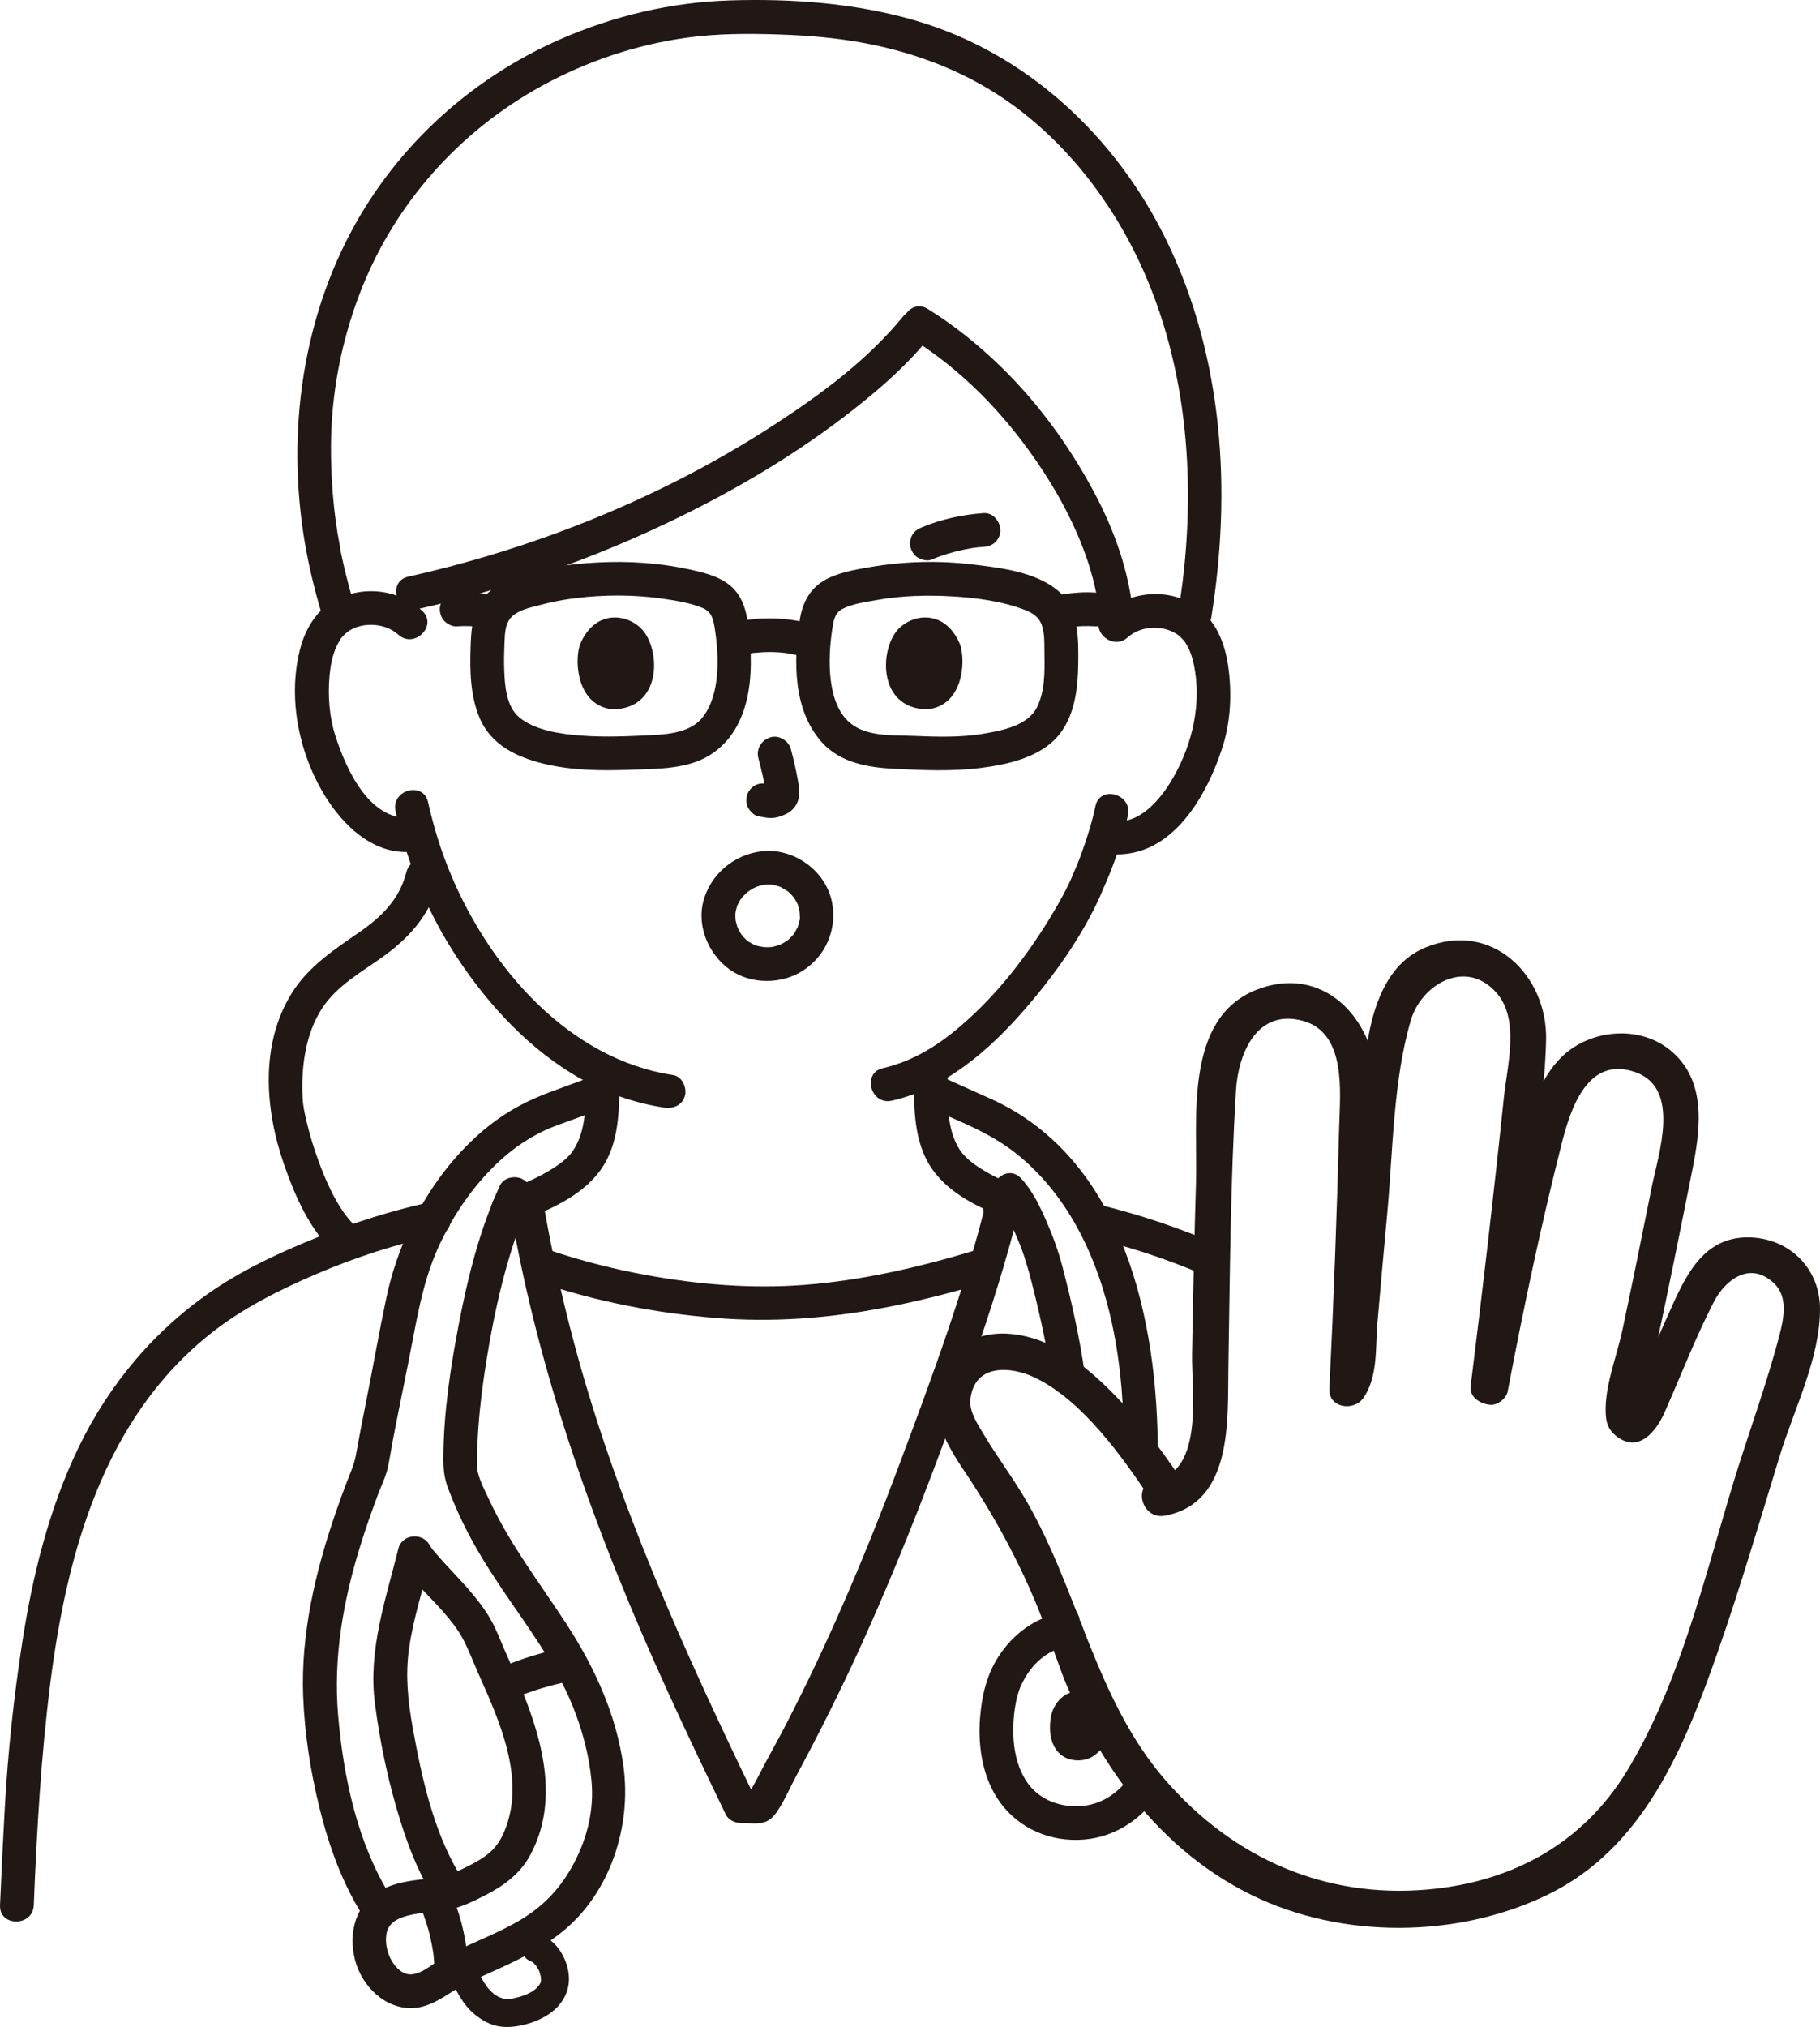
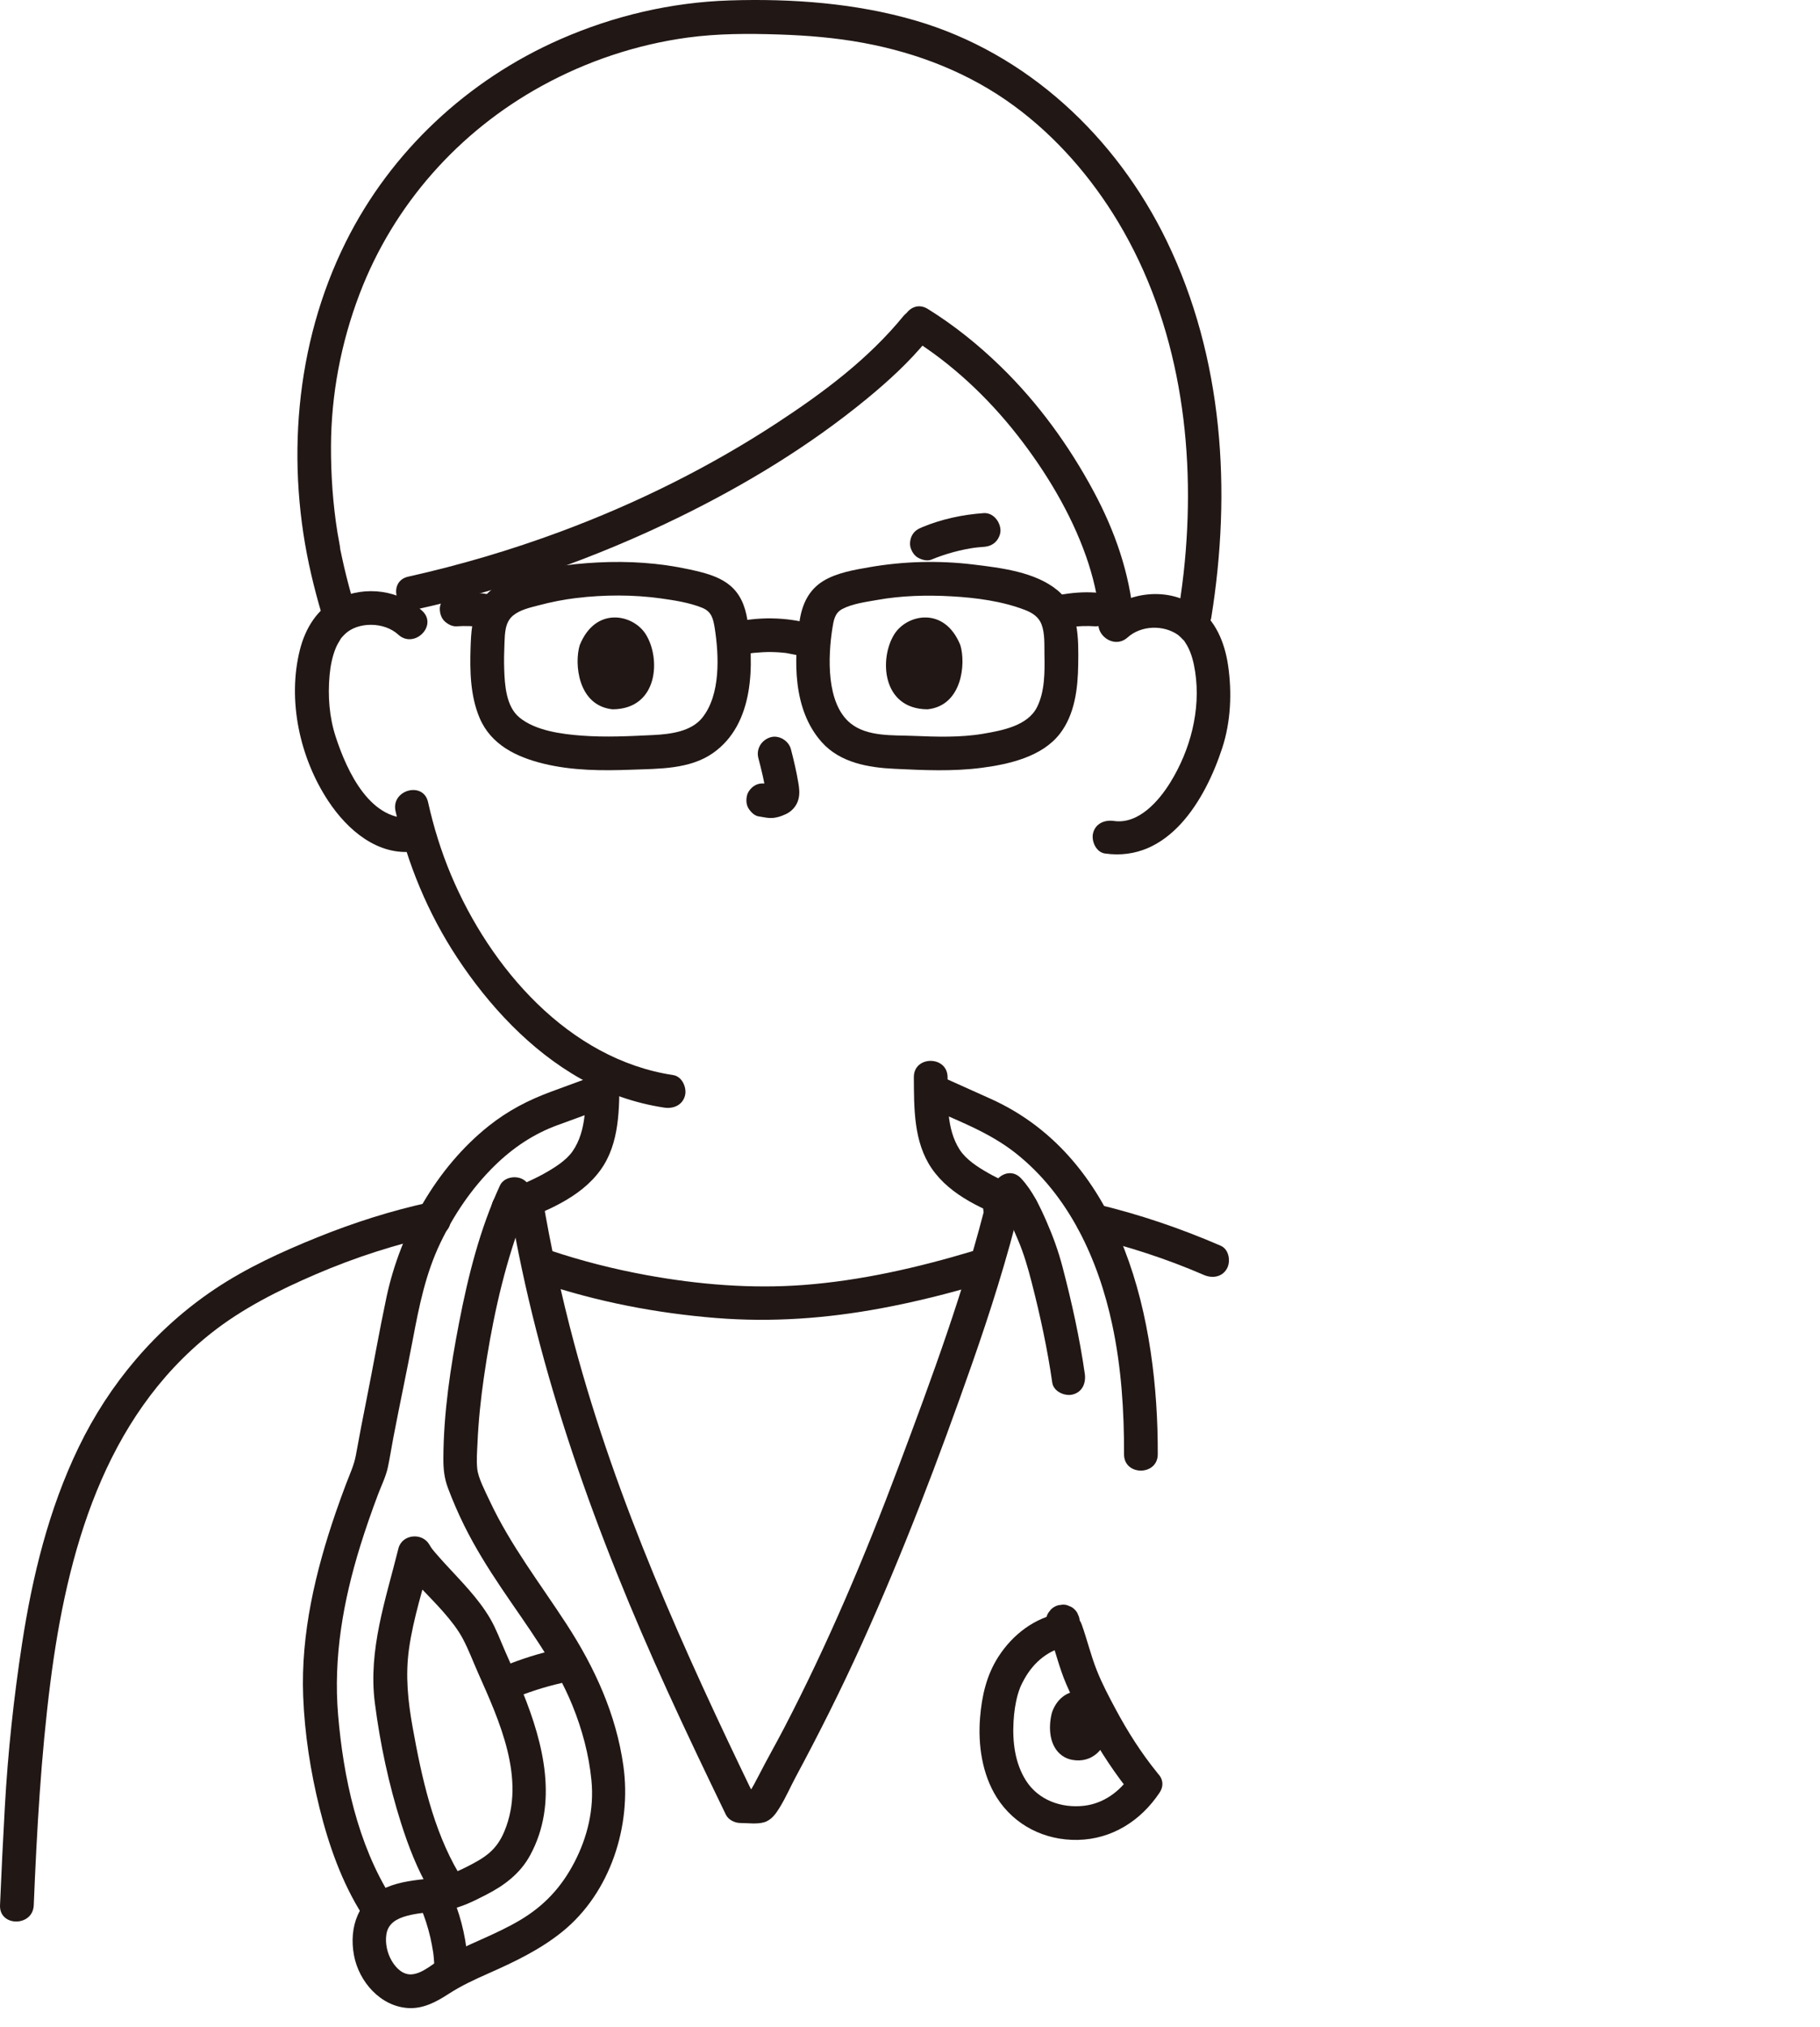
<svg xmlns="http://www.w3.org/2000/svg" id="b" width="258.99" height="288.306" viewBox="0 0 258.99 288.306">
  <defs>
    <style>.e{fill:#211715;}</style>
  </defs>
  <g id="c">
    <g id="d">
      <path class="e" d="M142.303,174.211c1.03,0,2.063.062,3.09.14.33.012.639-.056.925-.207.298-.097.555-.262.772-.496.234-.217.399-.475.496-.772.15-.286.219-.594.207-.925-.028-.621-.232-1.264-.703-1.697l-.486-.375c-.374-.217-.778-.326-1.211-.328-1.027-.078-2.06-.139-3.09-.14-.615,0-1.262.268-1.697.703-.234.217-.399.475-.496.772-.15.286-.219.594-.207.925.028.621.232,1.264.703,1.697s1.047.702,1.697.703h0Z" />
      <path class="e" d="M154.854,175.915c5.608,1.342,11.145,3.123,16.437,5.418,1.188.515,2.575.351,3.284-.861.593-1.014.335-2.765-.861-3.284-5.684-2.465-11.556-4.459-17.583-5.902-1.26-.301-2.601.397-2.952,1.676-.335,1.22.41,2.649,1.676,2.952h0Z" />
      <path class="e" d="M4.803,270.991c.438-10.6,1.025-21.159,2.367-31.693,2.356-18.479,7.632-37.603,22.858-49.66,4.474-3.543,9.657-6.132,14.878-8.379,5.608-2.413,11.518-4.319,17.484-5.613,3.017-.655,1.74-5.283-1.276-4.629-5.423,1.176-10.762,2.882-15.906,4.957-5.055,2.039-10.118,4.349-14.657,7.389-8.381,5.613-14.99,13.439-19.369,22.508-4.243,8.788-6.574,18.319-8.047,27.927-1.177,7.679-2.014,15.443-2.446,23.2-.26,4.664-.493,9.325-.686,13.993-.128,3.089,4.673,3.083,4.8,0h0Z" />
      <path class="e" d="M72.343,174.251c.217,0,.435-.016.652-.022.249-.007.499-.012.748-.018.33.012.639-.056.925-.207.298-.097.555-.262.772-.496.234-.217.399-.475.496-.772.15-.286.219-.594.207-.925l-.086-.638c-.114-.407-.32-.76-.617-1.059l-.486-.375c-.374-.217-.778-.326-1.211-.328-.249.005-.499.011-.748.018-.217.006-.435.022-.652.022-.33-.012-.639.056-.925.207-.298.097-.555.262-.772.496-.234.217-.399.475-.496.772-.15.286-.219.594-.207.925l.086.638c.114.407.32.76.617,1.059l.486.375c.374.217.778.326,1.211.328h0Z" />
      <path class="e" d="M73.021,174.065c4.479-1.706,9.519-3.617,12.432-7.649,2.742-3.796,2.673-8.718,2.7-13.206.019-3.089-4.781-3.093-4.8,0-.022,3.578.193,7.563-1.881,10.55-.916,1.32-2.666,2.406-4.17,3.234-1.809.996-3.638,1.71-5.558,2.441-1.211.461-2.043,1.617-1.676,2.952.319,1.159,1.735,2.14,2.952,1.676h0Z" />
-       <path class="e" d="M57.833,124.037c-1,3.893-3.507,6.344-6.72,8.566-3.598,2.489-7.253,4.887-9.611,8.686-4.522,7.287-3.789,16.544-1.096,24.301,1.431,4.123,3.253,8.359,6.211,11.633,2.075,2.297,5.461-1.106,3.394-3.394-2.129-2.357-3.626-5.77-4.745-8.863-.615-1.699-1.15-3.43-1.577-5.186-.359-1.476-.575-2.522-.63-3.667-.208-4.315.387-9.058,2.801-12.736,2.109-3.213,5.573-5.107,8.619-7.292,3.857-2.766,6.777-6.08,7.982-10.772.769-2.994-3.86-4.271-4.629-1.276h0Z" />
-       <path class="e" d="M155.883,114.654c-.458,2.193-1.126,4.34-1.884,6.446-.254.706-.674,1.811-.869,2.258-.175.401-.362.792-.528,1.197-.04.098-.272.68-.11.291.17-.407-.125.276-.173.381-.092.2-.186.4-.283.598-.249.515-.511,1.024-.781,1.529-.626,1.172-1.295,2.322-1.992,3.453-3.664,5.945-8.127,11.568-13.58,15.972-2.972,2.4-6.332,4.311-10.045,5.151-3.012.682-1.737,5.311,1.276,4.629,7.594-1.719,13.93-7.249,18.906-12.984,4.142-4.774,7.999-10.155,10.644-15.924.258-.564.481-1.142.727-1.711-.261.606-.032.102.035-.045.139-.306.267-.618.397-.928.198-.472.39-.946.574-1.423.95-2.473,1.774-5.017,2.316-7.612.63-3.014-3.996-4.303-4.629-1.276h0Z" />
      <path class="e" d="M56.284,115.363c1.642,7.386,4.612,14.547,8.782,20.865,4.493,6.808,10.407,13.183,17.575,17.21,3.678,2.066,7.703,3.472,11.874,4.103,1.28.194,2.58-.322,2.952-1.676.312-1.134-.387-2.757-1.676-2.952-14.878-2.253-26.046-15.229-31.621-28.498-1.399-3.331-2.473-6.802-3.257-10.327-.67-3.014-5.299-1.739-4.629,1.276h0Z" />
      <path class="e" d="M60.07,86.875c-3.236-2.961-7.992-3.605-11.96-1.746-2.946,1.381-4.66,4.232-5.433,7.296-1.811,7.179-.016,15.374,4.037,21.505,2.717,4.11,7.047,7.877,12.32,7.168,1.284-.173,2.4-.98,2.4-2.4,0-1.163-1.106-2.574-2.4-2.4-6.265.842-9.665-6.599-11.264-11.504-.915-2.806-1.134-5.8-.871-8.731.119-1.325.386-2.718.906-3.949.176-.417.411-.801.646-1.187.228-.374.001-.04.098-.156.171-.204.351-.399.543-.585,1.795-1.739,5.529-1.799,7.584.081,2.275,2.082,5.679-1.303,3.394-3.394h0Z" />
      <path class="e" d="M160.468,90.66c1.907-1.718,5.085-1.82,7.17-.353.12.084.539.48.811.778.099.109-.106-.186.131.171.114.172.225.344.327.523.657,1.146.974,2.496,1.171,3.794.818,5.418-.692,11.123-3.555,15.74-1.639,2.644-4.519,5.953-8.01,5.456-1.282-.182-2.578.314-2.952,1.676-.309,1.125.385,2.769,1.676,2.952,9.022,1.284,14.266-7.603,16.683-14.985,1.225-3.742,1.408-7.884.84-11.761-.481-3.282-1.787-6.469-4.585-8.413-3.957-2.749-9.602-2.126-13.101,1.026-2.3,2.072,1.103,5.458,3.394,3.394h0Z" />
      <path class="e" d="M107.918,107.831c.43,1.638.842,3.301,1.088,4.978l-.086-.638c.029.23.042.456.019.687l.086-.638c-.016.107-.04.207-.076.309l.242-.573c-.032.072-.065.133-.109.199l.375-.486c-.051.062-.1.11-.163.16l.486-.375c-.126.081-.259.146-.394.209l.573-.242c-.217.091-.432.157-.665.194l.638-.086c-.21.025-.414.023-.624-.001l.638.086c-.235-.033-.466-.09-.701-.122-.67-.09-1.239-.115-1.849.242-.498.291-.973.862-1.103,1.434-.14.614-.11,1.304.242,1.849.312.484.835,1.022,1.434,1.103.522.07,1.028.204,1.559.227.807.035,1.559-.21,2.28-.54.888-.406,1.579-1.195,1.816-2.151.2-.809.113-1.525-.024-2.335-.271-1.604-.642-3.193-1.054-4.766-.318-1.214-1.729-2.072-2.952-1.676-1.25.404-2.018,1.651-1.676,2.952h0Z" />
      <path class="e" d="M130.043,153.211c.027,4.404-.049,9.192,2.536,12.973,2.725,3.984,7.577,5.952,11.916,7.621,1.21.466,2.633-.514,2.952-1.676.372-1.354-.462-2.485-1.676-2.952-1.785-.687-3.471-1.38-5.159-2.34-1.52-.865-3.154-1.928-4.046-3.313-1.908-2.96-1.702-6.824-1.723-10.313-.019-3.088-4.819-3.094-4.8,0h0Z" />
      <path class="e" d="M132.538,79.596c2.066-.852,4.228-1.433,6.443-1.735l-.638.086c.541-.071,1.083-.125,1.627-.164.642-.046,1.231-.237,1.697-.703.416-.416.73-1.099.703-1.697-.055-1.223-1.059-2.496-2.4-2.4-2.99.214-5.933.842-8.708,1.986-.603.249-1.091.517-1.434,1.103-.301.514-.429,1.273-.242,1.849.188.581.548,1.141,1.103,1.434.531.28,1.267.482,1.849.242h0Z" />
      <path class="e" d="M77.023,182.478c8.034,2.699,16.44,4.309,24.883,4.987,7.908.635,15.715.065,23.508-1.387,4.811-.896,9.563-2.084,14.25-3.488,2.952-.885,1.694-5.519-1.276-4.629-7.805,2.339-15.857,4.183-23.997,4.804-7.467.569-15.046-.059-22.401-1.404-4.64-.849-9.22-2.009-13.692-3.511-2.935-.986-4.194,3.648-1.276,4.629h0Z" />
-       <path class="e" d="M152.541,250.304c-.494-.094-.968-.285-1.392-.587-1.821-1.302-1.983-3.921-1.503-5.939.235-.99,1.635-4.046,5.37-3.023,2.422.664,3.157,3.357,2.731,5.592-.458,2.401-2.332,4.502-5.205,3.958Z" />
+       <path class="e" d="M152.541,250.304c-.494-.094-.968-.285-1.392-.587-1.821-1.302-1.983-3.921-1.503-5.939.235-.99,1.635-4.046,5.37-3.023,2.422.664,3.157,3.357,2.731,5.592-.458,2.401-2.332,4.502-5.205,3.958" />
      <path class="e" d="M72.533,171.426c4.035,24.08,12.359,46.982,22.462,69.129,2.686,5.887,5.478,11.725,8.296,17.549.36.744,1.278,1.189,2.072,1.189,1.046,0,2.328.195,3.359-.099,1.057-.302,1.695-1.237,2.239-2.122.862-1.403,1.513-2.918,2.291-4.365,3.334-6.203,6.473-12.467,9.38-18.885,5.858-12.936,10.915-26.235,15.617-39.631,2.649-7.545,5.072-15.173,6.974-22.944.734-3-3.893-4.28-4.629-1.276-3.235,13.215-7.982,25.982-12.752,38.703-4.737,12.635-10.03,25.138-16.263,37.114-1.17,2.248-2.428,4.444-3.583,6.701-.453.885-.916,1.766-1.46,2.599-.224.342.058-.12.082-.099-.454.448-.001.283,1.358-.496h-.356c-.74-.065-1.514,0-2.256,0l2.072,1.189c-10.107-20.886-19.692-42.064-25.716-64.542-1.854-6.92-3.375-13.924-4.559-20.989-.214-1.279-1.795-1.994-2.952-1.676-1.356.373-1.891,1.669-1.676,2.952h0Z" />
      <path class="e" d="M128.597,44.909c-5.049,6.195-11.537,11.007-18.143,15.324-9.578,6.259-19.923,11.376-30.642,15.362-7.085,2.635-14.345,4.779-21.722,6.425-3.014.672-1.738,5.301,1.276,4.629,12.93-2.885,25.507-7.326,37.405-13.152,9.393-4.6,18.423-10.086,26.521-16.727,3.127-2.564,6.14-5.326,8.7-8.466.818-1.004.982-2.412,0-3.394-.845-.845-2.571-1.01-3.394,0h0Z" />
      <path class="e" d="M129.599,48.083c5.816,3.6,10.966,8.439,15.178,13.818,4.018,5.132,7.611,11.075,9.777,17.244.991,2.822,1.691,5.78,1.95,8.679.115,1.291,1.02,2.4,2.4,2.4,1.209,0,2.516-1.101,2.4-2.4-.57-6.375-2.676-12.353-5.698-17.971-3.488-6.485-7.875-12.529-13.154-17.671-3.175-3.093-6.659-5.909-10.431-8.244-2.634-1.63-5.047,2.52-2.423,4.145h0Z" />
      <path class="e" d="M172.364,87.866c2.908-18.038,1.721-36.981-6.344-53.605-7.172-14.785-19.844-26.699-35.763-31.343C121.776.443,112.668-.221,103.867.06c-8.347.266-16.514,2.18-24.153,5.531-13.157,5.772-24.085,15.938-30.505,28.826-7.287,14.628-8.562,31.73-4.905,47.356.427,1.824.904,3.637,1.437,5.432.877,2.954,5.511,1.696,4.629-1.276-.515-1.735-.977-3.486-1.393-5.247-.189-.797-.351-1.599-.525-2.399-.108-.496.036.299-.005.045-.036-.227-.052-.461-.088-.689-.1-.631-.236-1.258-.338-1.889-.647-4.029-.937-8.187-.922-12.267.027-7.397,1.428-14.737,4.059-21.648,4.838-12.709,14.096-23.11,25.921-29.606,6.427-3.53,13.509-5.899,20.779-6.885,4.293-.582,8.635-.582,12.956-.44,4.037.133,8.068.459,12.043,1.195,7.734,1.432,15.074,4.282,21.439,8.953,5.987,4.393,11.003,10.17,14.815,16.52,8.673,14.448,11.06,31.764,9.485,48.341-.212,2.236-.503,4.46-.861,6.677-.206,1.278.331,2.583,1.676,2.952,1.144.314,2.745-.389,2.952-1.676h0Z" />
      <path class="e" d="M105.204,93.264c.447-.111.895-.21,1.348-.292.194-.035.388-.065.582-.096.651-.104-.515.045.142-.016.849-.079,1.695-.133,2.549-.118.393.007.785.025,1.177.055.229.017.457.039.685.064.098.01.195.022.293.034-.313-.043-.331-.044-.054-.004.844.149,1.675.32,2.5.555,1.207.344,2.666-.42,2.952-1.676.291-1.278-.384-2.584-1.676-2.952-3.836-1.093-7.905-1.142-11.774-.183-1.219.302-2.068,1.741-1.676,2.952.409,1.263,1.646,2,2.952,1.676h0Z" />
      <path class="e" d="M151.99,89.262c.314-.059.63-.109.947-.152l-.638.086c1.183-.154,2.377-.192,3.567-.112.589.04,1.29-.296,1.697-.703.416-.416.73-1.099.703-1.697-.028-.621-.232-1.264-.703-1.697-.487-.447-1.034-.658-1.697-.703-1.726-.116-3.453.034-5.152.35-.563.105-1.155.625-1.434,1.103-.301.514-.429,1.273-.242,1.849.188.581.548,1.141,1.103,1.434l.573.242c.425.114.851.114,1.276,0h0Z" />
      <path class="e" d="M70.137,84.634c-1.699-.316-3.426-.466-5.152-.35-.641.043-1.233.239-1.697.703-.416.416-.73,1.099-.703,1.697.028.621.232,1.264.703,1.697.451.414,1.064.745,1.697.703,1.191-.08,2.384-.042,3.567.112l-.638-.086c.317.043.632.094.947.152.645.12,1.266.099,1.849-.242.498-.291.973-.862,1.103-1.434.14-.614.11-1.304-.242-1.849-.322-.5-.827-.99-1.434-1.103h0Z" />
      <path class="e" d="M106.349,88.133c-.313-1.907-.987-3.669-2.529-4.912-1.622-1.308-3.73-1.797-5.727-2.233-4.258-.932-8.668-1.213-13.017-.987-4.174.217-8.661.784-12.553,2.385-1.841.757-3.528,1.968-4.451,3.782-.93,1.828-1.039,3.892-1.106,5.903-.112,3.359-.045,6.904,1.284,10.044,1.618,3.82,5.236,5.559,9.084,6.501,4.101,1.004,8.369,1.02,12.562.862,3.872-.146,8.255-.046,11.569-2.373,5.897-4.139,5.869-12.586,4.882-18.972-.198-1.282-1.806-1.991-2.952-1.676-1.369.376-1.875,1.666-1.676,2.952.582,3.768.867,9.398-1.798,12.693-1.556,1.924-4.431,2.321-6.956,2.445-3.386.165-6.797.34-10.183.085-2.861-.215-6.587-.697-8.879-2.591-1.876-1.55-2.075-4.571-2.153-6.814-.044-1.267-.014-2.536.039-3.802.056-1.352.077-2.912,1.198-3.854,1.007-.847,2.426-1.144,3.665-1.472,1.763-.467,3.562-.827,5.373-1.043,3.96-.472,8.064-.491,12.017.058,1.928.268,4.041.596,5.854,1.322,1.389.556,1.594,1.572,1.824,2.974.21,1.28,1.798,1.994,2.952,1.676,1.36-.374,1.887-1.668,1.676-2.952Z" />
      <path class="e" d="M118.442,89.409c.191-1.159.323-2.213,1.428-2.793,1.437-.754,3.316-.987,4.903-1.274,3.5-.631,7.113-.723,10.658-.523,3.461.195,7.165.683,10.419,1.934,1.038.399,1.958.98,2.362,2.053.497,1.32.389,2.898.415,4.292.045,2.454.071,5.253-1.066,7.5-1.333,2.634-4.947,3.3-7.593,3.756-3.303.57-6.723.444-10.058.311-2.865-.115-6.511.138-8.883-1.789-3.487-2.832-3.202-9.487-2.585-13.468.198-1.279-.325-2.581-1.676-2.952-1.138-.313-2.753.388-2.952,1.676-.895,5.77-1.013,12.805,3.132,17.437,2.612,2.918,6.595,3.601,10.321,3.781,4.152.201,8.325.398,12.459-.145,3.891-.511,8.557-1.57,11.088-4.836,2.141-2.762,2.57-6.465,2.617-9.855.052-3.66.123-8.021-2.958-10.563-3.167-2.613-8.041-3.183-11.977-3.66-4.899-.593-9.906-.462-14.768.382-2.181.379-4.679.796-6.594,1.975-2.013,1.239-2.949,3.218-3.322,5.484-.21,1.277.334,2.583,1.676,2.952,1.147.315,2.741-.39,2.952-1.676Z" />
      <path class="e" d="M82.5,91.751c-.804,2.613-.28,8.625,4.671,9.137,6.544-.039,6.892-7.307,4.689-10.725-1.804-2.798-7.107-3.962-9.36,1.588Z" />
      <path class="e" d="M136.656,91.751c.804,2.613.28,8.625-4.671,9.136-6.544-.039-6.892-7.308-4.69-10.725,1.803-2.798,7.107-3.961,9.36,1.589Z" />
      <path class="e" d="M55.687,269.891c-4.802-7.599-6.824-17.104-7.573-25.96-.694-8.204.721-16.203,3.146-24.03.766-2.471,1.619-4.915,2.532-7.336.477-1.265,1.119-2.541,1.401-3.86.293-1.374.503-2.771.767-4.152.897-4.694,1.902-9.367,2.79-14.062.895-4.735,1.817-9.335,3.919-13.713,1.932-4.024,4.457-7.76,7.641-10.9,2.632-2.596,5.641-4.628,9.113-5.875,2.241-.805,4.47-1.642,6.705-2.462,1.216-.447,2.04-1.628,1.676-2.952-.322-1.171-1.729-2.125-2.952-1.676-2.121.779-4.242,1.558-6.363,2.337-3.282,1.205-6.189,2.708-8.935,4.894-7.48,5.956-12.598,15.134-14.568,24.419-1.02,4.808-1.859,9.666-2.825,14.487-.527,2.628-1.037,5.26-1.511,7.899-.258,1.438-.887,2.757-1.404,4.121-.513,1.353-1.006,2.713-1.477,4.082-2.879,8.366-4.969,17.209-4.626,26.112.206,5.33,1.043,10.702,2.324,15.875,1.306,5.275,3.159,10.561,6.075,15.176,1.646,2.605,5.801.199,4.145-2.423h0Z" />
      <path class="e" d="M65.287,266.435c-3.672-6.212-5.299-13.707-6.565-20.738-.671-3.725-1.052-7.358-.525-11.14.618-4.436,2.055-8.703,3.131-13.036l-4.387.573c1.589,2.702,4.149,4.87,6.187,7.222,1.013,1.169,1.994,2.381,2.725,3.751.826,1.55,1.451,3.236,2.164,4.841,3.035,6.832,6.865,15.112,3.759,22.566-1.133,2.72-2.773,3.739-5.308,5.028-1.686.858-3.272,1.461-5.172,1.67-2.173.239-4.31.43-6.341,1.298-3.951,1.689-5.34,5.608-4.581,9.651.705,3.755,3.786,7.275,7.75,7.493,2.111.116,3.983-.887,5.694-2.002,1.801-1.174,3.726-2.06,5.688-2.928,3.715-1.643,7.389-3.394,10.56-5.971,6.815-5.539,9.834-15.041,8.642-23.548-1.028-7.335-4.085-14.003-8.096-20.168-3.769-5.793-8.013-11.274-10.951-17.568-.642-1.375-1.603-3.187-1.746-4.503-.132-1.217-.019-2.513.035-3.733.138-3.108.463-6.213.908-9.291,1.028-7.108,2.507-14.249,4.899-21.033.481-1.364.966-2.604,1.534-3.832.544-1.175.332-2.586-.861-3.284-1.037-.606-2.737-.321-3.284.861-2.853,6.162-4.526,12.851-5.814,19.495-1.227,6.327-2.214,12.842-2.24,19.3-.006,1.521.117,2.812.659,4.254.681,1.813,1.454,3.596,2.314,5.331,1.535,3.097,3.366,6.032,5.293,8.897,3.617,5.379,7.637,10.627,10.098,16.675,1.379,3.39,2.355,7.026,2.709,10.674.394,4.072-.56,8.064-2.445,11.673-1.841,3.526-4.285,6.16-7.708,8.191-3.502,2.079-7.37,3.386-10.934,5.331-1.379.753-2.84,2.233-4.457,2.38-1.288.117-2.29-.91-2.887-1.936-.654-1.125-.948-2.534-.748-3.777.252-1.557,1.492-2.22,2.929-2.609,1.908-.517,3.913-.5,5.851-.861,1.927-.359,3.626-1.221,5.354-2.103,2.62-1.337,4.893-3.022,6.325-5.662,4.022-7.411,1.915-15.835-1.066-23.193-.779-1.924-1.614-3.824-2.458-5.72-.694-1.559-1.287-3.215-2.143-4.693-1.706-2.945-4.216-5.408-6.498-7.902-.497-.543-.982-1.094-1.462-1.652-.247-.287-.409-.48-.736-1.036-1.025-1.743-3.883-1.454-4.387.573-1.795,7.229-4.329,14.425-3.352,21.988.745,5.771,1.97,11.545,3.733,17.091,1.044,3.285,2.304,6.56,4.062,9.534,1.571,2.657,5.722.245,4.145-2.423h0Z" />
      <path class="e" d="M73.04,241.572c.127-.055.254-.109.381-.163l-.573.242c2.252-.944,4.577-1.695,6.956-2.246,1.224-.284,2.064-1.754,1.676-2.952-.414-1.279-1.641-1.98-2.952-1.676-2.723.631-5.345,1.546-7.91,2.651-.513.221-.962.922-1.103,1.434-.158.574-.087,1.339.242,1.849.33.512.822.964,1.434,1.103l.638.086c.433-.001.837-.111,1.211-.328h0Z" />
      <path class="e" d="M59.872,271.315c.568,1.377,1.028,2.796,1.365,4.247.165.713.292,1.431.409,2.154.085.527-.054-.484.002.006.024.215.05.43.072.646.037.377.065.755.088,1.133.074,1.251,1.051,2.46,2.4,2.4,1.237-.055,2.479-1.058,2.4-2.4-.192-3.246-.865-6.453-2.106-9.462-.249-.603-.517-1.091-1.103-1.434-.514-.301-1.273-.429-1.849-.242-.581.188-1.141.548-1.434,1.103-.28.531-.482,1.267-.242,1.849h0Z" />
-       <path class="e" d="M75.312,278.848c.182.077.345.175.518.267.361.192-.192-.226.072.057.143.153.293.295.429.455-.294-.348.005.026.063.118.117.186.213.379.316.573.211.397-.063-.269.048.128.059.208.131.409.179.621.051.225.049.43.03.087.011.2.009.399.018.599.018.432.114-.341,0,.03-.176.574.205-.224-.049.201-.097.162-.184.327-.291.484.206-.302-.232.245-.294.305-.051.049-.439.376-.173.172-.381.292-.812.522-1.244.727-.128.058-.117.055.031-.008-.12.048-.242.094-.364.138-.213.076-.428.145-.645.207-.239.069-.48.132-.724.186-.15.034-.3.064-.451.09.115-.01.103-.008-.036.004-.266.028-.531.026-.798.022-.264-.021-.303-.023-.118-.005-.097-.018-.193-.04-.288-.067-.076-.02-.665-.241-.352-.1-.21-.095-.41-.21-.605-.333-.084-.052-.167-.107-.248-.164.137.117.115.099-.067-.053-.176-.153-.347-.311-.509-.478-.362-.374-.484-.539-.752-.951-.606-.931-1.072-1.943-1.536-2.95-.452-.981-1.869-1.225-2.736-.718-1.007.589-1.171,1.752-.718,2.736.877,1.903,1.847,3.892,3.499,5.252.858.706,1.786,1.282,2.864,1.59,1.209.344,2.469.271,3.687.028,1.921-.382,3.953-1.241,5.305-2.7,1.413-1.525,1.874-3.381,1.419-5.397-.414-1.837-1.672-3.852-3.462-4.609-.994-.42-2.142-.299-2.736.718-.49.838-.283,2.314.718,2.736h0Z" />
      <path class="e" d="M160.86,252.559c-1.517,2.274-3.837,3.965-6.6,4.284-3.214.37-6.495-.795-8.265-3.59-1.584-2.501-1.931-5.53-1.763-8.431.074-1.273.252-2.556.596-3.786.103-.367.232-.725.368-1.081.128-.334-.157.343,0-.003.046-.101.09-.203.139-.302.141-.282.28-.564.434-.839,1.387-2.475,3.512-4.232,6.5-4.766l-2.952-1.676c.843,2.362,1.416,4.866,2.411,7.163.889,2.051,1.854,4.071,2.912,6.041,1.883,3.506,4.085,6.806,6.593,9.895.818,1.007,2.544.85,3.394,0,.996-.996.82-2.385,0-3.394-2.244-2.764-4.16-5.79-5.843-8.924-.977-1.819-1.962-3.684-2.722-5.606-.827-2.089-1.36-4.328-2.117-6.451-.467-1.308-1.59-1.92-2.952-1.676-3.759.672-6.865,3.045-8.911,6.213-1.698,2.629-2.367,5.59-2.616,8.678-.311,3.851.286,8.054,2.384,11.367,2.505,3.957,6.831,6.105,11.491,6.02,4.885-.09,8.997-2.715,11.663-6.713,1.719-2.577-2.437-4.983-4.145-2.423Z" />
      <path class="e" d="M131.591,157.303c4.417,1.986,9.091,3.675,12.928,6.704,7.588,5.99,11.77,15.13,13.754,24.399,1.295,6.05,1.701,12.269,1.679,18.445-.011,3.089,4.789,3.093,4.8,0,.067-18.804-4.774-42.019-23.799-50.572-2.313-1.04-4.626-2.08-6.94-3.12-1.181-.531-2.581-.341-3.284.861-.6,1.027-.327,2.75.861,3.284h0Z" />
      <path class="e" d="M148.833,230.631c-.005.044-.01.088-.016.133l.086-.638c-.019.139-.042.278-.064.417-.1.319-.114.638-.043.957.014.319.109.617.285.892.151.28.357.504.618.673.232.212.504.355.816.43l.638.086c.433-.001.837-.111,1.211-.328l.486-.375c.297-.299.503-.652.617-1.059.062-.395.121-.791.166-1.188.012-.33-.056-.639-.207-.925-.097-.298-.262-.555-.496-.772-.217-.234-.475-.399-.772-.496-.286-.15-.594-.219-.925-.207l-.638.086c-.407.114-.76.32-1.059.617l-.375.486c-.217.374-.326.778-.328,1.211h0Z" />
      <path class="e" d="M154.367,195.383c-.735-5.115-1.854-10.161-3.162-15.158-.587-2.242-1.355-4.373-2.287-6.496-.941-2.143-1.998-4.385-3.608-6.115-2.109-2.266-5.497,1.134-3.394,3.394,1.335,1.435,2.181,3.56,2.941,5.338.847,1.979,1.427,4.009,1.962,6.09,1.205,4.691,2.231,9.427,2.92,14.223.184,1.284,1.816,1.989,2.952,1.676,1.379-.379,1.861-1.664,1.676-2.952h0Z" />
-       <path class="e" d="M109.071,125.813c.221-.005.441.009.661.006.118-.002.507.067-.029-.021.319.052.634.121.944.216.123.038.243.084.366.123.592.189-.411-.235.134.063.31.17.602.363.907.54.317.185-.403-.368.046.035.095.086.192.168.285.256.232.22.447.457.649.705-.322-.396-.054-.052.018.059.088.134.171.271.249.411.062.113.117.229.177.342.22.41-.107-.346.083.235.101.31.157.625.233.941.088.367-.03-.583-.002.015.006.123.016.245.019.368.006.236.062.674-.039.902.207-.466.042-.229-.012-.026-.052.198-.091.397-.151.593-.034.111-.076.219-.11.33-.16.519.199-.284.009-.015-.145.206-.235.464-.369.681-.09.146-.197.282-.287.428.263-.426.156-.188.057-.08-.235.255-.462.507-.723.736-.087.076-.175.149-.265.222.484-.394.025-.037-.077.029-.22.143-.453.26-.681.389-.132.074-.517.207.012.01-.111.041-.22.084-.332.122-.343.117-.688.191-1.04.269-.571.127.374-.008.005-.001-.154.003-.308.023-.462.027-.317.008-.629-.014-.945-.037.57.042-.235-.054-.426-.102-.161-.04-.32-.084-.477-.136-.134-.045-.593-.308-.153-.049-.278-.164-.564-.309-.84-.478-.367-.224-.053-.028.021.033-.149-.121-.294-.248-.432-.381-.092-.088-.182-.18-.27-.273-.064-.068-.461-.564-.117-.104-.192-.257-.365-.527-.52-.807-.093-.169-.177-.341-.258-.516.039.085.157.455.026.037-.097-.31-.179-.616-.259-.93-.11-.429-.018-.033-.007.063-.022-.194-.037-.388-.043-.584-.004-.131-.004-.262,0-.393.007-.246.057-.555-.013-.135.064-.38.166-.741.278-1.108.174-.573-.165.285.007-.039.103-.194.194-.394.306-.584.064-.108.131-.215.2-.319.125-.188.342-.42.075-.119.252-.284.502-.561.788-.812.094-.083.191-.165.289-.243-.453.363.105-.051.209-.117.295-.185.602-.346.918-.491-.54.248.035.001.134-.031.181-.059.364-.111.548-.155.124-.03.249-.05.372-.079.274-.045.251-.043-.071.006.127-.012.255-.021.382-.026,1.251-.069,2.46-1.055,2.4-2.4-.056-1.241-1.057-2.474-2.4-2.4-3.977.218-7.47,2.75-8.787,6.533-1.334,3.831.414,8.138,3.642,10.409,2.976,2.093,7.311,2.06,10.341.097,3.209-2.079,4.816-5.746,4.173-9.509-.752-4.402-4.965-7.635-9.369-7.53-1.254.03-2.459,1.082-2.4,2.4.057,1.275,1.055,2.432,2.4,2.4Z" />
-       <path class="e" d="M165.754,215.588c9.782-1.822,8.922-13.793,9.049-21.201.225-13.086.282-26.231,1.08-39.297.317-5.194,2.96-11.722,9.567-9.875,6.181,1.728,5.244,10.166,5.121,14.92-.324,12.467-.784,24.93-1.399,37.386-.136,2.764,3.484,3.282,4.845,1.312,2.107-3.048,1.687-7.148,2.001-10.757.446-5.118.9-10.235,1.379-15.35.838-8.941.821-18.947,3.368-27.608,1.517-5.158,7.893-8.848,12.223-3.871,3.301,3.794,1.478,10.409,1.021,14.808-1.427,13.729-3.034,27.438-4.738,41.135-.187,1.506,1.352,2.453,2.6,2.6l.17.02c1.044.123,2.313-.889,2.507-1.909,2.246-11.793,4.718-23.573,7.677-35.209,1.253-4.926,3.652-12.578,10.471-10.199,6.557,2.288,3.286,11.678,2.361,16.302-1.359,6.79-2.731,13.577-4.174,20.349-.731,3.432-2.311,7.453-2.389,10.945-.037,1.662.061,3.024,1.475,4.145,3.163,2.509,5.661-.561,6.862-3.251,2.344-5.252,4.422-10.721,7.064-15.83,1.617-3.127,5.184-5.893,8.598-2.576,2.004,1.947,1.321,5.069.7,7.439-1.844,7.04-4.426,13.965-6.546,20.933-4.142,13.612-7.651,28.628-15.085,40.883-6.307,10.397-16.408,15.864-28.395,16.922-14.628,1.29-27.569-4.429-37.195-15.404-10.001-11.401-12.392-26.769-19.813-39.694-1.903-3.314-4.218-6.352-6.165-9.628-.831-1.399-2.091-3.23-1.907-4.959.557-5.245,5.896-4.684,9.109-3.162,6.878,3.26,12.676,11.524,16.771,17.676,1.846,2.773,6.352.172,4.49-2.625-4.388-6.591-9.689-13.467-16.228-18.056-4.761-3.342-12.34-5.066-16.73-.223-4.741,5.229-1.83,11.261,1.548,16.283,5.247,7.802,9.575,16.068,12.612,24.985,4.996,14.668,14.085,28.544,28.451,35.59,12.818,6.287,29.276,6.176,42.112-.041,13.692-6.631,19.49-21.024,24.225-34.556,3.221-9.203,5.967-18.563,8.82-27.885,2.013-6.578,5.817-14.045,5.72-21.059-.076-5.466-4.148-9.685-9.677-9.981-6.439-.345-9.105,4.705-11.384,9.774-1.438,3.2-2.852,6.41-4.274,9.617-.268.604-2.034,3.645-1.782,4.005,2.075,2.975,3.357-5.761,3.463-6.252,1.902-8.823,3.678-17.672,5.445-26.522,1.191-5.966,2.214-12.973-3.171-17.318-4.514-3.642-11.632-2.853-15.584,1.218-4.812,4.957-5.591,13.74-7.067,20.178-1.964,8.566-3.778,17.169-5.422,25.801l2.507-1.909-.17-.02,2.6,2.6c1.098-8.824,2.157-17.653,3.151-26.489.844-7.507,2.22-15.25,2.388-22.807.204-9.171-7.715-17.008-17.129-13.144-9.274,3.807-8.677,18.175-9.548,26.459-.658,6.253-1.24,12.515-1.802,18.778-.279,3.108-.551,6.216-.821,9.325-.197,2.265.111,5.023-1.184,6.896l4.845,1.312c.71-14.392,2.086-29.176,1.531-43.582-.351-9.127-7.711-16.91-17.162-13.131-10.335,4.133-8.278,18.551-8.545,27.42-.245,8.134-.418,16.271-.562,24.407-.09,5.088,1.76,16.63-5.262,17.938-3.286.612-1.894,5.624,1.382,5.014h0Z" />
    </g>
  </g>
</svg>